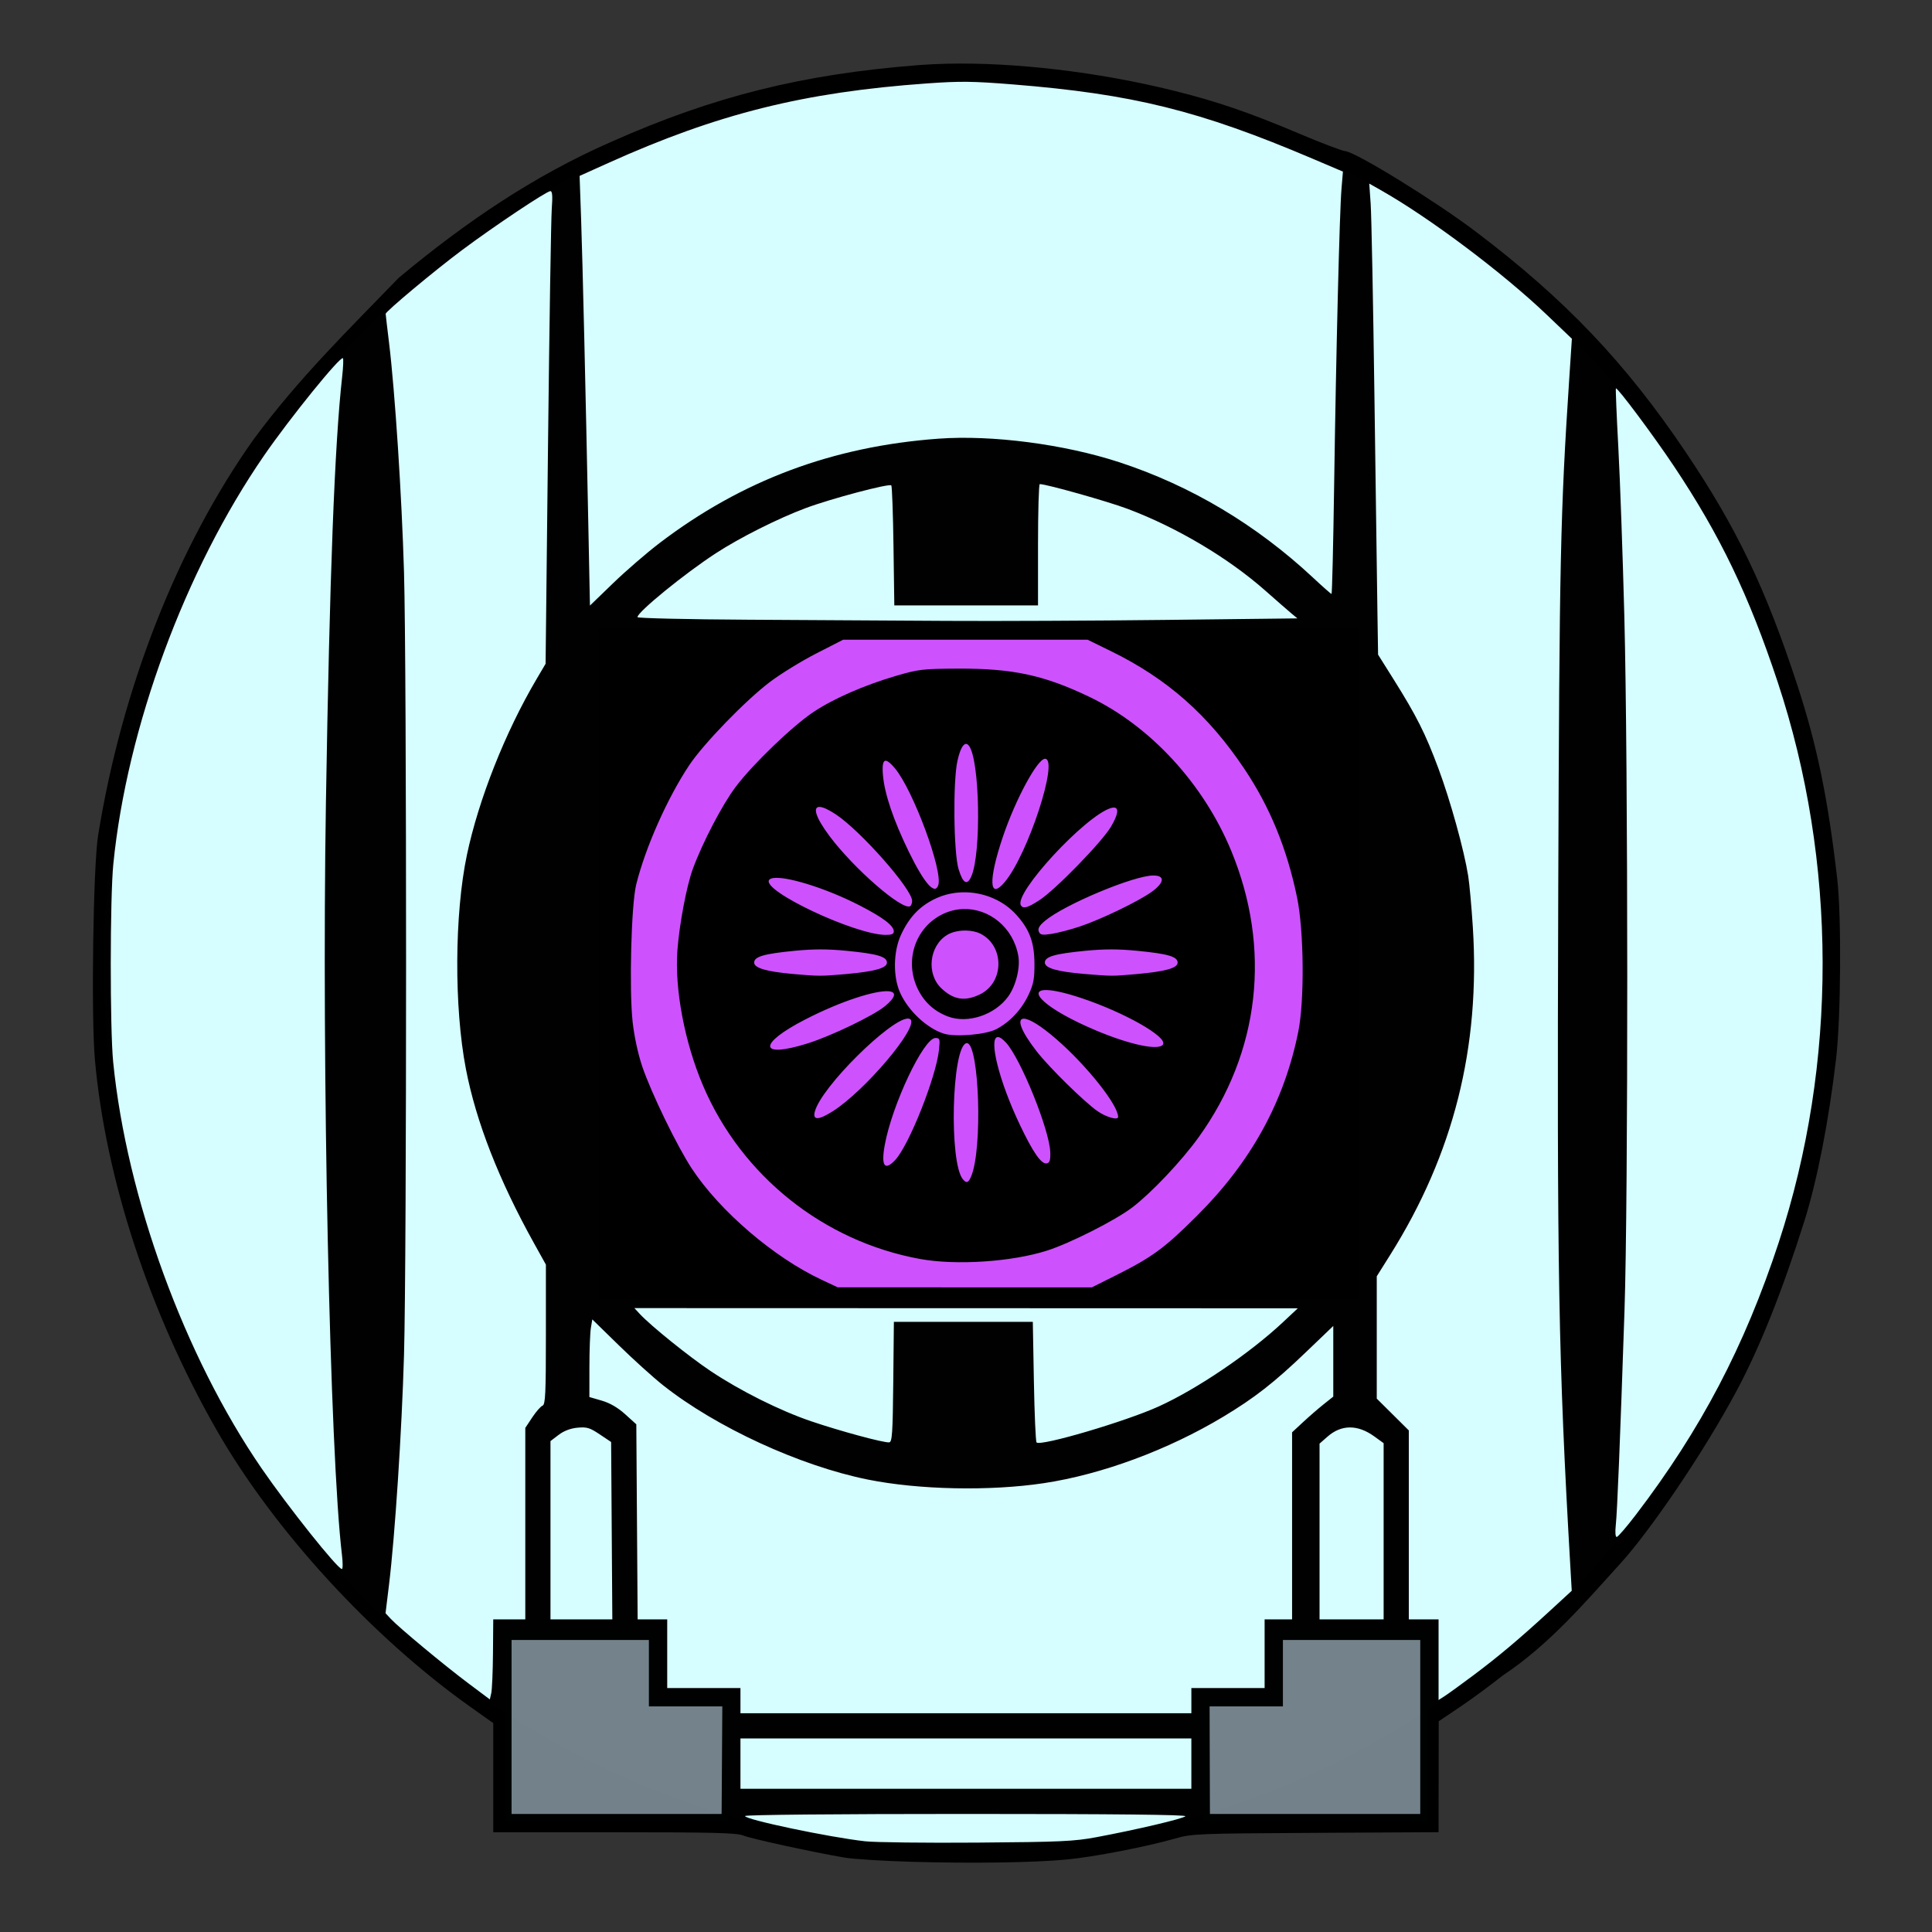
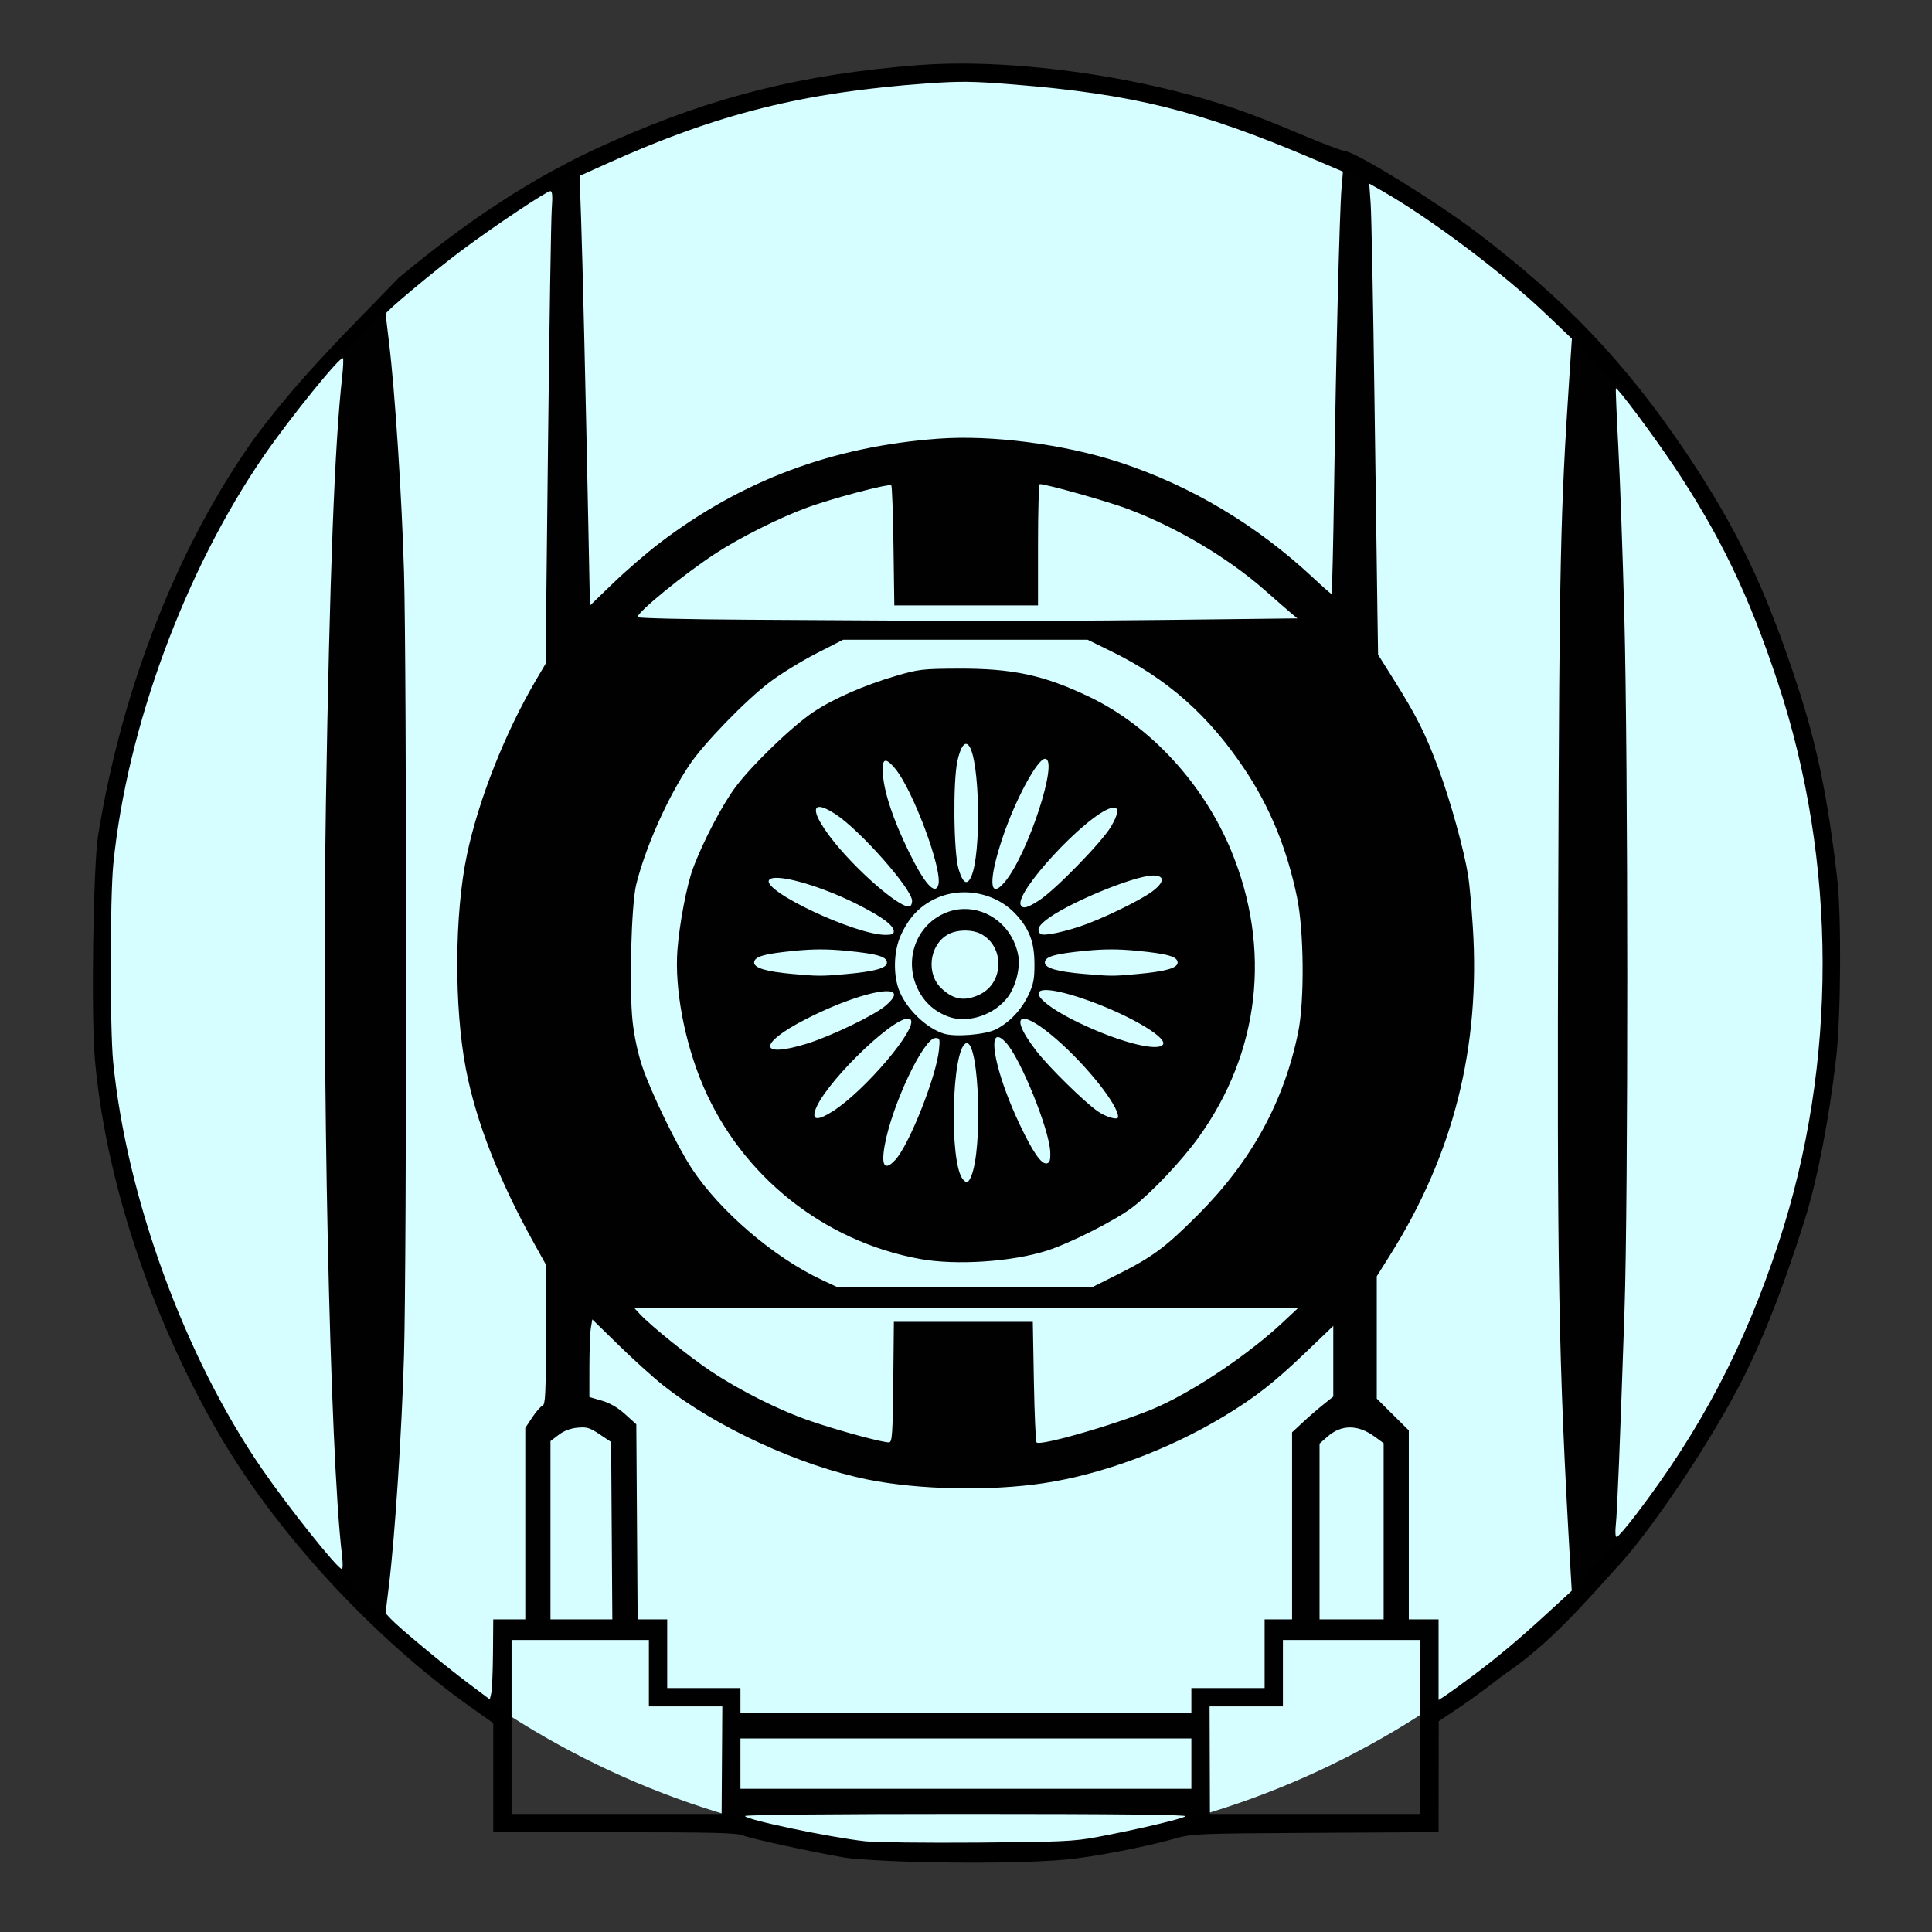
<svg xmlns="http://www.w3.org/2000/svg" xmlns:ns1="http://sodipodi.sourceforge.net/DTD/sodipodi-0.dtd" xmlns:ns2="http://www.inkscape.org/namespaces/inkscape" version="1.2" viewBox="0 0 825 825" width="825" height="825" id="svg1" ns1:docname="OCG rogo kaonomi .svg" ns2:version="1.4 (86a8ad7, 2024-10-11)" ns2:export-filename="Head Color.png" ns2:export-xdpi="139.63637" ns2:export-ydpi="139.63637">
  <rect x="0" y="0" width="825" height="825" fill="#333333" stroke="none" />
  <defs id="defs1" />
  <ns1:namedview id="namedview1" pagecolor="#ffffff" bordercolor="#666666" borderopacity="1.0" ns2:showpageshadow="2" ns2:pageopacity="0.0" ns2:pagecheckerboard="0" ns2:deskcolor="#d1d1d1" ns2:zoom="0.27086606" ns2:cx="-372.87801" ns2:cy="1042.9509" ns2:window-width="1920" ns2:window-height="1009" ns2:window-x="-8" ns2:window-y="-8" ns2:window-maximized="1" ns2:current-layer="svg1" />
  <title id="title1">rogo_gensyoku</title>
  <style id="style1">
		.s0 { fill: #000000 } 
		.s1 { fill: #d8feff } 
		.s2 { fill: #001d36 } 
		.s3 { fill: #cf54fe } 
		.s4 { fill: #74838c } 
		.s5 { fill: #ffffff } 
	</style>
  <ellipse style="display:inline;fill:#d6fdff;fill-opacity:1;stroke:none" id="path3" cx="411.813" cy="411.813" rx="367.434" ry="377.876" />
-   <path id="path18" style="display:inline;opacity:0.995;fill:#74838b;fill-opacity:1;fill-rule:evenodd;stroke:#ff0000;stroke-width:0;stroke-opacity:0;paint-order:markers fill stroke" d="m 215.426,696.307 v 40.652 40.652 h 47.834 47.836 l 0.201,-25.992 0.201,-25.99 H 291.807 280.115 V 714.967 696.307 h -32.344 z m 329.383,0 v 18.66 10.662 h -11.666 -19.666 l 0.113,25.99 0.115,25.992 h 47.896 47.896 v -40.652 -40.652 z" ns1:nodetypes="cccccccccccsccccccccccccc" />
-   <rect style="display:inline;opacity:0.995;fill:#cd52fe;fill-opacity:1;fill-rule:evenodd;stroke:#ff0000;stroke-width:0;stroke-opacity:0;paint-order:markers fill stroke" id="rect39" width="324.985" height="286.378" x="255.59" y="268.296" ry="0" />
  <path id="path2" style="display:inline;opacity:0.995;fill:#000000;fill-rule:evenodd;stroke:#ff0000;stroke-width:0;stroke-opacity:0;paint-order:markers fill stroke" d="m 404.312,27.207 c -4.113,0.095 -8.084,0.287 -11.887,0.582 -49.721,3.858 -87.795,13.358 -131.461,32.803 -33.228,14.554 -62.309,34.389 -90.68,58.021 -21.698,22.426 -42.996,43.191 -62.021,69.047 C 75.771,233.457 51.991,294.04 41.895,356.75 c -2.1,13.042 -3.024,76.999 -1.381,95.584 4.483,50.724 23.224,107.904 51.764,157.936 24.499,42.948 66.458,88.741 108.836,118.781 l 9.516,6.746 v 23.307 23.305 h 51.684 c 42.109,0 52.293,0.253 54.979,1.369 3.246,1.349 30.005,7.182 43.369,9.453 3.763,0.64 16.517,1.441 28.344,1.781 26.227,0.754 52.092,0.383 66.434,-0.957 11.44,-1.069 34.399,-5.511 46.457,-8.988 7.044,-2.031 9.383,-2.125 59.865,-2.402 l 52.535,-0.289 0.033,-23.686 0.035,-23.686 9.006,-6.047 c 4.954,-3.325 13.186,-9.381 18.293,-13.459 20.006,-13.272 35.383,-31.477 50.438,-48.036 12.214,-13.434 35.125,-46.624 49.687,-73.971 9.81,-18.424 19.323,-42.297 28.709,-72.049 5.478,-17.364 10.421,-42.669 13.555,-69.395 2.047,-17.453 2.322,-60.801 0.488,-76.727 -3.946,-34.26 -8.619,-56.98 -16.99,-82.59 -13.573,-41.522 -25.922,-67.307 -47.768,-99.742 C 694.067,154.809 668.368,127.825 630.182,98.906 612.926,85.839 579.131,65.005 574.412,64.527 572.963,64.381 564.301,61.092 555.162,57.219 533.486,48.031 519.506,43.247 500.824,38.627 468.747,30.694 433.101,26.54 404.312,27.207 Z m 8.777,7.736 c 5.256,0.062 10.885,0.421 19.482,1.111 51.14,4.106 79.581,11.152 127.828,31.67 l 13.057,5.553 -0.613,7.344 c -0.829,9.92 -2.305,69.408 -3.135,126.344 -0.374,25.669 -0.877,46.67 -1.119,46.67 -0.242,0 -3.772,-3.111 -7.844,-6.914 -24.217,-22.616 -52.235,-39.322 -82.699,-49.311 -23.553,-7.723 -54.431,-11.753 -77.287,-10.086 -45.198,3.296 -83.935,17.787 -119.084,44.549 -5.477,4.17 -14.414,11.889 -19.859,17.152 l -9.9,9.57 -0.652,-32.535 C 250.059,165.932 248.779,111.557 248.137,93.27 L 247.498,75.117 259.691,69.625 c 46.764,-21.067 83.56,-30.257 136.154,-34.002 7.103,-0.506 11.988,-0.741 17.244,-0.68 z m 171.604,43.389 4.783,2.732 c 21.327,12.186 52.254,35.424 71.121,53.441 l 10.627,10.148 -1.129,17.105 c -3.778,57.275 -4.206,77.154 -4.689,217.471 -0.571,165.462 0.065,201.254 5.139,289.311 l 0.619,10.752 -9.5,8.734 c -13.014,11.967 -21.797,19.355 -32.723,27.525 -5.099,3.813 -10.481,7.711 -11.959,8.662 l -2.688,1.729 v -17.217 -17.217 h -6.354 -6.352 v -40.344 -40.344 l -6.842,-6.789 -6.842,-6.791 v -26.119 -26.121 l 5.711,-9.092 c 27.07,-43.083 38.569,-88.699 35.309,-140.07 -0.546,-8.597 -1.435,-18.417 -1.979,-21.822 -1.768,-11.083 -7.601,-32.131 -12.711,-45.861 -5.555,-14.926 -9.317,-22.406 -19.121,-38.025 l -6.645,-10.586 -0.273,-17.598 c -0.15,-9.679 -0.723,-51.026 -1.273,-91.881 -0.551,-40.855 -1.277,-78.208 -1.615,-83.008 z m -349.66,3.281 c 0.823,0 0.985,2.124 0.582,7.574 -0.308,4.166 -1.029,49.578 -1.6,100.916 l -1.037,93.342 -3.889,6.598 c -13.379,22.706 -24.705,51.308 -29.707,75.016 -5.325,25.241 -5.515,65.079 -0.434,91.408 4.355,22.569 14.063,47.399 29.133,74.508 l 5.027,9.043 v 29.84 c 0,25.339 -0.217,29.921 -1.436,30.389 -0.79,0.303 -2.769,2.563 -4.398,5.023 l -2.963,4.475 v 40.883 40.883 h -6.842 -6.842 l -0.115,14.416 c -0.064,7.929 -0.393,15.618 -0.732,17.086 l -0.617,2.668 -9.285,-6.961 c -10.301,-7.723 -29.559,-23.732 -33.018,-27.447 l -2.229,-2.393 1.48,-12.125 c 2.544,-20.834 5.465,-65.553 6.41,-98.135 1.177,-40.589 1.177,-293.681 0,-334.27 -0.941,-32.438 -3.863,-77.279 -6.381,-97.898 -0.798,-6.539 -1.451,-12.134 -1.451,-12.434 0,-1.037 20.946,-18.518 32.625,-27.229 13.857,-10.335 36.09,-25.176 37.717,-25.176 z m -88.602,71.35 c 0.278,0.269 0.137,3.789 -0.314,7.82 -3.224,28.818 -5.365,84.956 -6.943,182.072 -1.84,113.196 1.673,278.053 6.842,321.043 0.404,3.36 0.393,6.109 -0.023,6.109 -1.828,0 -22.927,-26.455 -34.299,-43.006 C 78.827,579.17 54.089,511.442 48.328,453.514 c -1.407,-14.146 -1.366,-70.257 0.061,-84.545 5.822,-58.296 30.633,-125.529 64.385,-174.467 11.082,-16.068 32.572,-42.59 33.658,-41.539 z m 543.588,12.895 c 0.589,-0.592 16.039,20.108 24.77,33.188 19.738,29.569 32.041,55.169 44.324,92.221 25.431,76.713 25.579,162.837 0.414,239.361 -14.561,44.279 -33.238,79.878 -60.949,116.166 -4.002,5.241 -7.702,9.531 -8.221,9.531 -0.557,0 -0.714,-2.099 -0.381,-5.133 0.616,-5.62 1.813,-35.095 3.719,-91.631 1.602,-47.532 1.553,-233.959 -0.078,-296.641 -0.671,-25.803 -1.823,-58.13 -2.559,-71.838 -0.736,-13.708 -1.203,-25.06 -1.039,-25.225 z M 444,206.721 c 2.867,0 29.01,7.368 37.564,10.588 21.07,7.93 42.972,20.953 58.84,34.986 4.785,4.232 9.805,8.61 11.154,9.73 l 2.453,2.037 -56.031,0.65 c -30.817,0.358 -73,0.545 -93.742,0.416 -20.742,-0.129 -58.935,-0.353 -84.873,-0.498 -25.938,-0.145 -47.16,-0.639 -47.16,-1.098 0,-2.19 20.122,-18.59 33.465,-27.275 10.265,-6.682 26.557,-14.87 38.375,-19.287 10.765,-4.023 35.631,-10.621 36.555,-9.697 0.321,0.321 0.742,11.983 0.936,25.916 l 0.352,25.332 H 412.568 443.25 v -25.9 c 0,-14.246 0.338,-25.9 0.75,-25.9 z m -83.977,66.463 h 52.207 52.207 l 9.877,4.83 c 24.057,11.765 41.586,27.215 57.027,50.264 10.922,16.303 18.18,33.989 22.514,54.863 2.971,14.309 3.239,44.078 0.518,57.51 -6.049,29.86 -20.112,55.426 -43.123,78.396 -13.914,13.89 -19.205,17.78 -34.768,25.562 l -10.264,5.133 -54.246,-0.014 -54.244,-0.012 -7.014,-3.291 c -20.33,-9.54 -43.393,-29.327 -55.322,-47.463 -6.296,-9.572 -17.348,-32.351 -21.139,-43.568 -1.808,-5.352 -3.439,-12.914 -4.109,-19.061 -1.52,-13.938 -0.581,-50.069 1.521,-58.57 3.915,-15.83 13.264,-36.885 22.641,-50.99 6.071,-9.133 24.183,-27.811 34.516,-35.598 4.609,-3.474 13.515,-8.943 19.791,-12.154 z m 49.018,12.334 c -15.05,0.068 -16.818,0.276 -26.477,3.107 -13.461,3.947 -26.58,9.682 -35.096,15.344 -9.059,6.023 -25.969,22.282 -33.322,32.041 -5.712,7.581 -14.104,23.65 -18.297,35.039 -2.626,7.134 -5.722,23.433 -6.568,34.572 -1.266,16.665 3.058,39.532 10.982,58.086 16.422,38.447 51.495,66.426 92.65,73.908 15.422,2.804 39.175,1.228 54.246,-3.598 9.863,-3.158 29.119,-12.913 36.346,-18.414 8.181,-6.227 21.061,-19.849 28.357,-29.992 26.149,-36.35 31.165,-80.487 13.9,-122.291 -11.815,-28.609 -34.492,-53.242 -60.484,-65.701 -19.491,-9.343 -32.81,-12.208 -56.238,-12.102 z m 3.396,32.148 c 0.423,-0.033 0.845,0.2 1.26,0.709 4.721,5.793 5.451,46.27 1.01,56.018 -1.761,3.864 -3.534,2.799 -5.365,-3.225 -2.144,-7.054 -2.456,-37.603 -0.473,-46.352 1.035,-4.568 2.301,-7.053 3.568,-7.15 z m 33.812,6.342 c 6.048,0 -7.309,40.879 -17.195,52.629 -6.733,8.002 -7.082,-0.748 -0.775,-19.398 5.387,-15.931 14.743,-33.23 17.971,-33.23 z m -67.756,0.891 c 0.847,0.208 2.05,1.273 3.646,3.17 7.707,9.159 20.517,43.632 18.535,49.877 -1.426,4.494 -5.988,-0.686 -12.643,-14.354 -6.513,-13.376 -10.291,-24.554 -10.982,-32.498 -0.393,-4.511 0.032,-6.542 1.443,-6.195 z m -28.479,19.674 c 1.389,0.052 3.67,1.059 6.812,3.127 10.622,6.992 32.666,31.962 32.666,37.002 0,0.959 -0.368,1.971 -0.816,2.248 -3.3,2.039 -24.157,-16.103 -34.533,-30.039 -5.922,-7.954 -7.184,-12.453 -4.129,-12.338 z m 125.48,0.277 c 2.423,-0.113 2.059,2.856 -1.104,8.191 -3.906,6.589 -23.75,26.954 -30.576,31.379 -5.003,3.243 -6.891,3.767 -7.869,2.184 -3.132,-5.067 27.351,-38.075 38.34,-41.516 0.46,-0.144 0.863,-0.222 1.209,-0.238 z m 16.992,29.006 c 5.055,0 4.79,2.987 -0.613,6.924 -5.586,4.069 -22.003,11.977 -31.031,14.945 -4.032,1.326 -9.416,2.714 -11.963,3.086 -3.923,0.573 -4.734,0.408 -5.301,-1.07 -0.484,-1.262 0.257,-2.516 2.678,-4.539 8.325,-6.956 37.932,-19.346 46.23,-19.346 z m -161.188,1 c 6.517,-0.152 22.231,4.828 35.699,11.746 10.127,5.202 14.674,8.658 14.674,11.152 0,1.106 -0.985,1.499 -3.664,1.461 -13.149,-0.187 -52.489,-18.738 -49.611,-23.395 0.384,-0.621 1.398,-0.93 2.902,-0.965 z m 81.617,6.193 c 7.902,0.293 15.703,3.635 21.07,9.576 5.657,6.262 7.692,11.741 7.748,20.859 0.04,6.459 -0.399,8.769 -2.514,13.279 -2.99,6.375 -8.026,11.74 -13.836,14.738 -4.55,2.348 -17.568,3.423 -22.439,1.854 -7.232,-2.33 -15.186,-9.82 -18.617,-17.533 -3.04,-6.834 -2.864,-17.539 0.406,-24.6 3.453,-7.455 7.801,-12.093 14.354,-15.311 4.31,-2.116 9.087,-3.039 13.828,-2.863 z m -1.578,7.123 c -3.061,0.096 -6.164,0.85 -9.141,2.354 -11.586,5.853 -16.107,20.105 -10.162,32.035 2.749,5.517 7.041,9.371 12.848,11.535 8.412,3.136 19.953,-0.715 25.631,-8.553 3.281,-4.529 5.223,-12.324 4.328,-17.371 -2.178,-12.293 -12.573,-20.344 -23.504,-20 z m 1.186,9.195 c 2.291,0.043 4.532,0.503 6.252,1.393 10.246,5.299 10.048,20.837 -0.33,25.861 -6.422,3.109 -11.316,2.326 -16.508,-2.639 -6.458,-6.176 -5.146,-18.088 2.506,-22.754 2.107,-1.285 5.135,-1.917 8.08,-1.861 z m -62.129,8.051 c 3.52,0 7.042,0.198 11.113,0.596 13.118,1.281 17.232,2.485 17.232,5.041 0,2.345 -5.166,3.785 -17.594,4.902 -10.348,0.93 -11.828,0.924 -22.969,-0.086 -10.944,-0.993 -16.127,-2.54 -16.127,-4.816 0,-2.556 4.114,-3.76 17.232,-5.041 4.072,-0.398 7.591,-0.596 11.111,-0.596 z m 124.131,0 c 3.52,0 7.04,0.198 11.111,0.596 13.118,1.281 17.232,2.485 17.232,5.041 0,2.345 -5.164,3.785 -17.592,4.902 -10.234,0.92 -10.58,0.917 -22.48,-0.084 -11.293,-0.95 -16.617,-2.493 -16.617,-4.818 0,-2.556 4.114,-3.76 17.232,-5.041 4.072,-0.398 7.593,-0.596 11.113,-0.596 z m -27.504,17.355 c 2.955,0.082 7.802,1.119 14.674,3.402 18.429,6.124 36.916,16.618 34.932,19.828 -1.698,2.748 -14.051,0.164 -28.652,-5.994 -21.65,-9.131 -29.818,-17.484 -20.953,-17.236 z m -67.627,0.512 c 3.323,0.244 3.427,2.244 -1.387,6.285 -4.836,4.06 -23.097,12.857 -33.283,16.035 -20.691,6.456 -21.25,0.221 -0.92,-10.244 15.567,-8.013 30.051,-12.483 35.59,-12.076 z m 8.277,11.66 c 0.486,-0.003 0.873,0.125 1.145,0.396 3.42,3.42 -19.548,30.526 -33.203,39.186 -6.051,3.838 -8.61,3.921 -7.689,0.252 2.647,-10.547 32.456,-39.796 39.748,-39.834 z M 437.111,435 c 2.251,-0.062 7.15,2.794 14.15,8.896 12.97,11.306 26.197,27.991 26.197,33.043 0,1.578 -5.173,0.111 -8.895,-2.523 -5.775,-4.088 -20.555,-18.622 -25.834,-25.404 -7.028,-9.029 -8.513,-13.932 -5.619,-14.012 z m -11.273,7.877 c 0.811,-0.19 2.028,0.507 3.68,2.275 6.26,6.701 18.66,37.345 18.967,46.873 0.11,3.407 -0.231,4.502 -1.479,4.758 -2.308,0.474 -5.838,-4.58 -11.482,-16.439 -9.121,-19.164 -13.202,-36.644 -9.686,-37.467 z M 399.451,443.25 c 1.883,0 2.001,0.404 1.504,5.131 -1.211,11.511 -12.77,40.602 -18.643,46.916 -4.542,4.884 -6.135,2.646 -4.508,-6.33 3.127,-17.247 16.608,-45.717 21.646,-45.717 z m 13.621,2.207 c 5.042,1.105 6.571,44.661 1.707,56.682 -1.204,2.976 -2.049,3.31 -3.611,1.428 -5.951,-7.171 -4.769,-56.077 1.404,-58.082 0.17,-0.055 0.337,-0.063 0.5,-0.027 z m -142.186,113.127 141.65,0.043 141.648,0.043 -6.354,5.953 c -14.21,13.315 -36.657,28.528 -53.088,35.979 -14.192,6.435 -50.374,17.094 -52.115,15.354 -0.375,-0.375 -0.887,-12.119 -1.139,-26.096 l -0.459,-25.412 h -29.662 -29.662 l -0.262,25.645 c -0.223,21.932 -0.473,25.669 -1.727,25.822 -2.215,0.271 -20.946,-4.791 -33.416,-9.031 -13.288,-4.518 -30.175,-12.956 -42.82,-21.395 -9.146,-6.103 -25.593,-19.354 -30.225,-24.35 z m -17.963,4.824 11.352,11.086 c 6.243,6.098 14.739,13.771 18.879,17.049 22.631,17.919 58.41,34.398 87.391,40.25 21.72,4.386 52.107,5.014 75.148,1.555 24.784,-3.721 53.128,-14.219 76.727,-28.42 13.3,-8.003 21.692,-14.556 35.115,-27.416 l 11.799,-11.305 v 15.084 15.084 l -4.152,3.312 c -2.285,1.822 -6.243,5.256 -8.797,7.629 l -4.643,4.314 v 39.939 39.939 h -5.865 -5.863 v 14.66 14.662 H 524.375 508.736 v 5.375 5.375 H 412.463 316.188 v -5.375 -5.375 h -15.637 -15.639 v -14.662 -14.66 h -6.314 -6.312 l -0.283,-41.65 -0.285,-41.648 -4.738,-4.289 c -3.136,-2.838 -6.522,-4.808 -10.018,-5.824 l -5.281,-1.535 0.012,-12.881 c 0.006,-7.085 0.285,-14.543 0.621,-16.576 z m 323.502,46.135 c 3.37,-0.013 6.888,1.268 10.445,3.846 l 3.967,2.873 v 37.625 37.623 H 577.154 563.471 v -37.529 -37.527 l 3.4,-2.986 c 2.964,-2.603 6.185,-3.911 9.555,-3.924 z m -329.836,0.109 c 3.987,-0.379 5.254,5.1e-4 9.488,2.836 l 4.887,3.273 0.256,37.873 0.256,37.875 h -13.205 -13.207 v -38.068 -38.07 l 3.463,-2.641 c 2.253,-1.719 5.068,-2.793 8.062,-3.078 z m -28.141,90.654 h 29.322 29.32 v 14.172 14.172 h 15.68 15.678 l -0.154,22.969 -0.152,22.969 h -44.848 -44.846 v -37.141 z m 329.383,0 h 29.322 29.322 v 37.141 37.141 h -44.906 -44.904 l -0.074,-22.969 -0.072,-22.969 h 15.656 15.656 v -14.172 z m -231.643,42.027 h 96.273 96.273 v 10.752 10.752 h -96.273 -96.273 v -10.752 z m 96.469,32.254 c 63.643,0 94.192,0.323 93.527,0.988 -1.076,1.076 -20.931,5.746 -38.012,8.941 -9.524,1.782 -15.326,2.046 -50.824,2.312 -22.04,0.165 -43.592,-0.088 -47.893,-0.564 -15.254,-1.689 -51.314,-9.269 -51.314,-10.787 0,-0.529 38.358,-0.891 94.516,-0.891 z" ns1:nodetypes="ssssssssccccsssssscccccssssssssssssssscccssssssccccccssccsccscccssccccccccccccssscccsccsscccssccsscccccccscccccssssssssssssssssssssssssssssssssccssssssccccsscccssssscccccssssssccsssssssssssssssssssssssssssssssssssssssssssssssssssscssssssssssssssssssssssssssssssssssssssssssssssssssssscssscsssssssssssssssssssssssccccsscccccsssccccsssscccccscccccccccccccccccccccccscccccscccccccccsscccccccccscccccccccccccccccccccccccccccccccccsssssss" />
  <g id="Background" transform="matrix(1.742,0,0,1.793,-306.299,-66.329)" style="display:none">
    <ellipse style="opacity:0.995;fill:#001e38;fill-opacity:1;fill-rule:evenodd;stroke-width:1.725;paint-order:markers fill stroke" id="path1" cx="413.41" cy="268.348" rx="211.668" ry="212.629" />
    <path id="Path 4" class="s4" d="m 299,448 v 23 h 56 v -30 h -18 v -16 h -38 z m 189,-15 v 8 h -18 v 30 h 56 v -46 h -38 z" style="fill:#74838b;fill-opacity:1;stroke:#001e38;stroke-width:5;stroke-dasharray:none;stroke-dashoffset:0;stroke-opacity:1" />
    <ellipse style="opacity:0.995;fill:none;fill-opacity:1;stroke:none;stroke-width:5.008;stroke-dasharray:none;stroke-opacity:1;paint-order:markers fill stroke" id="path5" cx="412.312" cy="268.466" rx="128.889" ry="128.116" />
-     <path id="path252" style="fill:#cd52fe;fill-opacity:1;stroke:none" d="m 412,187.352 c -19.7,0.1 -24.2,0.401 -28,1.801 -2.5,1 -7.8,3.499 -11.9,5.699 -4.3,2.2 -10.6,6.9 -14.9,10.9 -4.1,3.8 -9.399,9.7 -11.799,13 -2.3,3.3 -5.801,9.4 -7.701,13.5 -2,4.1 -4.299,10.4 -5.299,14 -1.3,4.8 -1.801,10.1 -1.801,20.5 0,10.2 0.501,15.8 1.701,20.5 1,3.6 3.999,11 6.699,16.5 2.8,5.5 7.099,12.5 9.699,15.6 2.7,3 7.402,7.7 10.602,10.5 3.1,2.7 8.1,6.3 11,8 2.8,1.7 8.2,4.301 12,5.701 6.6,2.7 7.099,2.699 30.199,2.699 H 436 c 12,-4.8 18.6,-8.301 22.5,-10.801 14.972,-10.244 44.282,-40.177 34.9,-85 -3.679,-19.316 -15.325,-37.867 -31.9,-50.299 -2.7,-2 -7.7,-5.101 -11,-6.701 -3.3,-1.7 -8,-3.8 -10.5,-4.6 -3.6,-1.3 -9.2,-1.6 -28,-1.5 z m -0.748,8.326 c 1.298,0 2.573,0.024 3.748,0.074 4.7,0.2 11.4,1.1 15,2 3.6,0.9 10.3,3.501 15,5.801 5.8,2.9 10.701,6.399 15.801,11.199 26.17,24.894 34.343,69.356 1.199,102.5 -6.7,6.7 -10.3,9.401 -17,12.801 -4.7,2.3 -11.2,4.899 -14.5,5.699 -3.3,0.9 -9.4,1.799 -13.5,2.199 -4.4,0.3 -10.6,7.8e-4 -15,-0.699 -4.1,-0.7 -10.6,-2.401 -14.5,-3.801 -3.9,-1.5 -10.1,-4.699 -14,-7.299 -3.9,-2.5 -9.6,-7.4 -12.9,-11 -3.2,-3.5 -7.3,-8.9 -9.1,-11.9 -1.7,-3 -4.401,-8.799 -5.801,-12.699 -1.5,-4 -3.199,-11 -3.699,-15.5 -0.7,-5.6 -0.7,-10.901 0,-16.301 0.6,-4.4 1.7,-10.2 2.6,-13 0.9,-2.7 3.501,-8.6 5.801,-13 3,-5.8 6.2,-10.2 12.1,-16 4.4,-4.4 10.5,-9.499 13.5,-11.199 3,-1.8 8.6,-4.401 12.5,-5.801 3.9,-1.3 9.5,-2.9 12.5,-3.4 2.25,-0.45 6.357,-0.674 10.252,-0.674 z m 1.357,18.701 a 16.251,2.802 89.992 0 0 -2.801,16.252 16.251,2.802 89.992 0 0 2.805,16.252 16.251,2.802 89.992 0 0 2.801,-16.252 16.251,2.802 89.992 0 0 -2.805,-16.252 z m 19.514,3.807 a 2.802,16.251 22.083 0 0 -8.709,14.006 2.802,16.251 22.083 0 0 -3.512,16.113 2.802,16.251 22.083 0 0 8.707,-14.006 2.802,16.251 22.083 0 0 3.514,-16.113 z m -39.502,0.199 a 16.251,2.802 67.251 0 0 3.699,16.074 16.251,2.802 67.251 0 0 8.871,13.902 16.251,2.802 67.251 0 0 -3.701,-16.07 16.251,2.802 67.251 0 0 -8.137,-13.771 16.251,2.802 67.251 0 0 -0.732,-0.135 z m -15.809,10.885 a 16.251,2.802 45.161 0 0 -0.729,0.15 16.251,2.802 45.161 0 0 9.473,13.502 16.251,2.802 45.161 0 0 13.447,9.547 16.251,2.802 45.161 0 0 -9.473,-13.5 16.251,2.802 45.161 0 0 -12.719,-9.699 z m 71.861,0.248 a 2.802,16.251 45.153 0 0 -12.771,9.629 2.802,16.251 45.153 0 0 -9.545,13.449 2.802,16.251 45.153 0 0 13.498,-9.475 2.802,16.251 45.153 0 0 9.547,-13.447 2.802,16.251 45.153 0 0 -0.729,-0.156 z m 9.836,16.176 a 2.802,16.251 67.243 0 0 -14.119,4.201 2.802,16.251 67.243 0 0 -13.902,8.871 2.802,16.251 67.243 0 0 16.07,-3.701 2.802,16.251 67.243 0 0 13.904,-8.871 2.802,16.251 67.243 0 0 -0.617,-0.418 2.802,16.251 67.243 0 0 -1.336,-0.082 z m -91.994,0.467 a 16.251,2.802 22.091 0 0 -1.947,0.521 16.251,2.802 22.091 0 0 14.006,8.709 16.251,2.802 22.091 0 0 16.113,3.516 16.251,2.802 22.091 0 0 -14.006,-8.709 16.251,2.802 22.091 0 0 -14.166,-4.037 z m 45.941,3.445 c -7.93,-0.044 -14.837,5.401 -16.645,13.123 -2.14,9.14 3.536,18.286 12.676,20.426 9.14,2.14 18.283,-3.536 20.422,-12.678 2.139,-9.14 -3.535,-18.284 -12.674,-20.424 -1.239,-0.29 -2.506,-0.44 -3.779,-0.447 z m -0.529,3.461 c 1.179,-0.038 2.357,0.079 3.506,0.348 7.26,1.699 11.768,8.963 10.068,16.223 -1.699,7.26 -8.963,11.768 -16.223,10.068 -7.26,-1.7 -11.766,-8.963 -10.066,-16.223 1.393,-5.949 6.608,-10.221 12.715,-10.416 z m 0.381,5.514 c -0.21,10e-4 -0.42,0.011 -0.629,0.029 -3.454,0.291 -6.327,2.774 -7.117,6.148 -1.006,4.302 1.665,8.605 5.967,9.611 4.302,1.007 8.606,-1.663 9.613,-5.965 1.007,-4.302 -1.664,-8.607 -5.967,-9.613 -0.409,-0.096 -0.823,-0.159 -1.24,-0.189 -0.209,-0.015 -0.417,-0.023 -0.627,-0.021 z m -35.324,4.807 a 16.251,2.802 0 0 0 -16.252,2.803 16.251,2.802 0 0 0 16.252,2.803 16.251,2.802 0 0 0 16.252,-2.803 16.251,2.802 0 0 0 -16.252,-2.803 z m 71.268,0 A 16.251,2.802 0 0 0 432,266.189 a 16.251,2.802 0 0 0 16.252,2.801 16.251,2.802 0 0 0 16.25,-2.801 16.251,2.802 0 0 0 -16.25,-2.803 z m -15.699,9.576 a 16.251,2.802 22.091 0 0 -1.947,0.521 16.251,2.802 22.091 0 0 14.004,8.707 16.251,2.802 22.091 0 0 16.111,3.516 A 16.251,2.802 22.091 0 0 446.717,277 16.251,2.802 22.091 0 0 432.553,272.963 Z m -39.768,0.301 a 2.802,16.251 67.243 0 0 -14.113,4.201 2.802,16.251 67.243 0 0 -13.9,8.869 2.802,16.251 67.243 0 0 16.068,-3.703 2.802,16.251 67.243 0 0 13.904,-8.871 2.802,16.251 67.243 0 0 -0.621,-0.416 2.802,16.251 67.243 0 0 -1.338,-0.08 z m 5.359,6.516 a 2.802,16.251 45.153 0 0 -12.768,9.629 2.802,16.251 45.153 0 0 -9.545,13.445 2.802,16.251 45.153 0 0 13.496,-9.473 2.802,16.251 45.153 0 0 9.547,-13.449 2.802,16.251 45.153 0 0 -0.73,-0.152 z m 28.922,0.025 a 16.251,2.802 45.161 0 0 -0.73,0.15 16.251,2.802 45.161 0 0 9.475,13.5 16.251,2.802 45.161 0 0 13.443,9.547 16.251,2.802 45.161 0 0 -9.471,-13.498 16.251,2.802 45.161 0 0 -12.717,-9.699 z m -6.887,4.305 a 16.251,2.802 67.251 0 0 3.701,16.072 16.251,2.802 67.251 0 0 8.867,13.902 16.251,2.802 67.251 0 0 -3.699,-16.07 16.251,2.802 67.251 0 0 -8.137,-13.77 16.251,2.802 67.251 0 0 -0.732,-0.135 z m -14.85,0.115 a 2.802,16.251 22.083 0 0 -8.707,14.006 2.802,16.251 22.083 0 0 -3.512,16.111 2.802,16.251 22.083 0 0 8.705,-14.004 2.802,16.251 22.083 0 0 3.514,-16.113 z m 7.289,1.422 a 16.251,2.802 89.992 0 0 -2.799,16.252 16.251,2.802 89.992 0 0 2.805,16.25 16.251,2.802 89.992 0 0 2.799,-16.25 16.251,2.802 89.992 0 0 -2.805,-16.252 z" />
    <path id="Path 5" fill-rule="evenodd" class="s1" d="m 410.5,54.1 c 2.2,0 10.1,0.4 17.5,1 7.4,0.5 19,2.1 25.8,3.5 6.7,1.3 16.6,3.8 21.9,5.5 5.4,1.7 14.7,5.2 31.6,12.4 l -0.6,7.5 c -0.4,4.1 -1,28.3 -2.2,99.7 l -7,-6.5 c -3.9,-3.5 -9.7,-8.4 -13,-10.7 -3.3,-2.4 -9.4,-6.1 -13.5,-8.4 -4.1,-2.2 -11.1,-5.4 -15.5,-7 -4.4,-1.6 -10.9,-3.6 -14.5,-4.4 -3.6,-0.9 -11.4,-2.1 -17.5,-2.7 -8.4,-0.9 -13.6,-0.9 -22,0 -6.1,0.6 -15.1,2.2 -20,3.4 -4.9,1.3 -13.3,4.2 -18.5,6.4 -5.2,2.3 -12.6,6.2 -16.5,8.8 -3.9,2.5 -10.1,7.1 -13.9,10.2 -3.8,3.1 -8.6,7.7 -14.4,14.7 L 317.6,152 c -0.3,-19.5 -0.9,-44.3 -1.9,-74.5 l 10.4,-4.6 c 5.7,-2.6 15.5,-6.3 21.6,-8.3 6.2,-2 16.8,-4.7 23.5,-6.1 6.8,-1.3 17.5,-2.9 23.8,-3.3 6.3,-0.5 13.3,-1 15.5,-1.1 z m 98.4,22.6 5.8,3.3 c 3.2,1.8 8.9,5.3 12.8,7.8 3.9,2.4 10.8,7.4 15.5,11.1 4.7,3.6 11.2,9.1 20.5,17.9 l -0.7,8.3 c -0.4,4.6 -1.2,20.8 -1.9,35.9 -0.8,16.7 -1.3,58.2 -1.3,105.5 0,47.3 0.5,88.8 1.3,105.5 0.7,15.1 1.5,31.3 2.6,44.3 l -7.1,6.6 c -3.8,3.6 -10.8,9.4 -15.5,12.9 -4.6,3.5 -9.9,7.2 -14.9,10.2 v -21 h -7 L 518.9,378.5 511,371 v -30.5 l 4.6,-7 c 2.5,-3.9 6,-10.1 7.9,-14 1.8,-3.9 4.4,-10.7 5.9,-15.3 1.4,-4.5 3.3,-12.1 4.1,-16.9 0.8,-4.9 1.5,-14.2 1.5,-20.8 0,-6.6 -0.7,-16.1 -1.5,-21 -0.9,-4.9 -3,-13.1 -4.6,-18 -1.7,-4.9 -4.3,-11.7 -5.9,-15 -1.5,-3.3 -4.8,-8.9 -11.6,-19 l -0.7,-53 c -0.4,-29.2 -0.9,-55.4 -1.2,-58.4 z m -196.2,2.4 c 0.8,-0.1 1,1.3 0.7,4.2 -0.3,2.3 -0.7,28.5 -1.6,112.2 l -3.9,6.5 c -2.1,3.6 -5.4,9.9 -7.3,14 -1.9,4.1 -4.6,11.3 -6,16 -1.3,4.7 -3,12.3 -3.7,17 -0.8,5.4 -1,13.8 -0.7,23 0.4,10.8 1.2,16.9 3,24 1.4,5.2 3.9,12.9 5.6,17 1.7,4.1 5.4,11.5 13.2,25 0,0 -0.15,28.09 -0.089,33.909 -2.188,1.771 -3.464,2.634 -5.011,5.591 L 307,425 h -8 l -0.5,21 -6.5,-4.5 c -3.6,-2.4 -10.5,-7.7 -15.4,-11.7 -8.5,-7.1 -8.8,-7.4 -8.2,-10.8 0.3,-1.9 1,-7.8 1.5,-13 0.5,-5.2 1.5,-19.4 2.3,-31.5 0.8,-14.9 1.2,-49.8 1.2,-108 0,-58.1 -0.4,-93.1 -1.2,-108 -0.8,-12.1 -1.8,-26.3 -2.3,-31.5 -0.5,-5.2 -1.2,-11.1 -1.5,-13 -0.5,-3.4 -0.2,-3.7 7.8,-10.3 4.5,-3.7 11.4,-8.9 15.3,-11.6 3.8,-2.7 9.9,-6.7 13.5,-8.9 3.5,-2.3 7,-4.1 7.7,-4.1 z m -50,37.2 c 0.2,0.2 -0.1,4.1 -0.6,8.8 -0.6,4.6 -1.5,16.7 -2.1,26.9 -0.6,10.2 -1.5,40.1 -2,66.5 -0.5,27.7 -0.5,68.4 0,96 0.5,26.4 1.3,56.1 1.9,66 0.6,9.9 1.3,20.5 1.6,23.5 0.3,3 0.8,7.3 1.7,13.5 l -3.7,-3.5 c -2.1,-1.9 -7.4,-8 -11.8,-13.5 -4.5,-5.5 -10.6,-13.8 -13.6,-18.5 -3,-4.7 -8.3,-14.1 -11.8,-21 -3.4,-6.9 -7.8,-17.2 -9.8,-23 -2,-5.8 -4.7,-14.5 -6,-19.5 -1.3,-4.9 -3.2,-14.2 -4.2,-20.5 -1.3,-8.3 -1.8,-17.1 -1.8,-31.5 0,-14.5 0.5,-23.1 1.8,-31.5 1,-6.3 3,-15.8 4.4,-21 1.3,-5.2 4.1,-14.2 6.2,-20 2.1,-5.8 6.1,-15.2 8.9,-21 2.8,-5.8 7.6,-14.5 10.7,-19.5 3.1,-4.9 8.5,-12.6 12,-17 3.4,-4.4 8.8,-10.8 12,-14.3 3.2,-3.4 6,-6.1 6.2,-5.9 z m 306.2,6.2 3.5,4 c 2,2.2 6.1,7.4 9.3,11.5 3.1,4.1 8.1,11.3 11.1,16 2.9,4.7 7.3,12.3 9.6,17 2.4,4.7 6.1,13.5 8.4,19.5 2.2,6.1 4.9,14.2 6.1,18 1.1,3.9 2.7,10.4 3.5,14.5 0.9,4.1 2.3,12.9 3.1,19.5 0.8,6.6 1.5,17.4 1.5,24 0,6.6 -0.7,17.4 -1.5,24 -0.8,6.6 -2.2,15.4 -3.1,19.5 -0.8,4.1 -2.4,10.7 -3.5,14.5 -1.2,3.9 -3.9,12 -6.1,18 -2.2,6.1 -6.4,15.5 -9.2,21 -2.8,5.5 -8.4,15 -12.5,21 -4,6.1 -10.1,14.3 -13.5,18.2 -3.4,4 -6.2,7.2 -6.3,7 -0.2,-0.1 0.2,-6.5 0.7,-14.2 0.5,-7.7 1.4,-34.7 2.1,-60 0.7,-27.8 0.9,-67.8 0.5,-101 -0.4,-30.2 -1.1,-64.9 -1.6,-77 -0.6,-12.1 -1.2,-24.9 -1.6,-28.5 z m -174.1,27.6 c 2.2,-0.1 2.2,0 2.2,28.9 h 31 v -14.5 c 0,-13.1 0.2,-14.5 1.8,-14.5 1,0 6.2,1.1 11.7,2.5 5.5,1.4 13.9,4.3 18.5,6.3 4.7,2.1 12.5,6.4 17.3,9.5 4.8,3.1 11.8,8.6 22.2,18.6 l -86.2,0.1 c -56.9,0 -86.3,-0.3 -86.3,-1 0,-0.5 2.9,-3.5 6.3,-6.6 3.4,-3 10.1,-8.1 14.7,-11.2 4.7,-3.1 12.6,-7.4 17.5,-9.5 5,-2.2 13.1,-5 18,-6.2 5,-1.3 10.1,-2.4 11.3,-2.4 z m -76.3,195.7 9,8.8 c 5,4.9 12.2,11 16.1,13.5 3.8,2.6 10.3,6.4 14.4,8.4 4.2,2.1 11.4,5.1 16,6.7 4.7,1.6 12.4,3.6 17,4.5 5.2,0.9 13.7,1.6 21.5,1.6 7.8,0 16.5,-0.7 21.5,-1.6 4.7,-0.9 12.1,-2.8 16.5,-4.2 4.4,-1.4 12.1,-4.6 17,-7.1 5,-2.5 12,-6.6 15.5,-9.2 3.6,-2.5 10,-8 22.1,-19.7 v 12.3 c -0.1,10.5 0.265,10.755 -1.135,11.635 C 503.288,371.86 500.3,373.6 495,379 v 46 h -7 v 16 h -18 v 6 H 355 v -6 h -18 v -16 h -7 v -22.5 c 0,-18 0.014,-22.535 -0.495,-25.563 C 325.489,372.862 322.711,372 318,372 Z m 7.1,0.3 h 174 l -6.8,6.5 c -3.7,3.5 -10.7,9 -15.5,12.2 -4.8,3.1 -12.6,7.4 -17.2,9.4 -4.7,2.1 -13,4.9 -18.5,6.3 -5.5,1.4 -11,2.6 -12.3,2.6 -2.2,0 -2.2,-0.2 -2.2,-29 h -30 v 14.5 c 0,13.1 -0.2,14.5 -1.8,14.5 -0.9,0 -6.2,-1.2 -11.7,-2.6 -5.5,-1.4 -13.9,-4.2 -18.5,-6.3 -4.7,-2 -12.4,-6.2 -17,-9.3 -4.7,-3 -11.7,-8.5 -15.5,-12.1 z m -7.489,28.588 c 2.7,0 4.8,0.7 9.9,5 L 328.1,425 h -19.435 l -0.189,-45.212 2.535,-2.5 c 2.2,-1.9 4.3,-2.6 7.1,-2.6 z m 189,0 c 2.7,0 4.8,0.7 9.9,5 L 517.1,425 h -20 l -0.189,-45.212 3.1,-2.5 c 2.2,-1.9 4.3,-2.6 7.1,-2.6 z M 355.1,449 h 115 v 16 h -115 z m -0.2,18 h 115.2 l -0.3,2.2 c -0.2,1.7 -1.3,2.4 -5.2,3.4 -2.8,0.7 -10.2,2.3 -16.5,3.5 -9.8,1.9 -15,2.3 -35,2.3 -20.1,0 -25.3,-0.3 -35.5,-2.2 -6.6,-1.2 -14.3,-2.8 -17,-3.5 -3.9,-1.1 -5.1,-1.8 -5.4,-3.5 z" ns1:nodetypes="ccccccccccsccccccscccccccccccccccsccccccccccccccscccccccccccsccccscccccccccscscscccccscsccsscccscsccsccsscccsccccccccssscccscccsccccccccssscsccscccccccccccscsccccscccccccccccsccccccccssccsssccccscccccsscccccsccccccccccscccc" style="fill:#d6feff;fill-opacity:1;fill-rule:evenodd;stroke:#001e38;stroke-width:5;stroke-dasharray:none;stroke-opacity:1" />
-     <path style="display:inline;opacity:0.995;fill:#000000;fill-opacity:1;stroke:#000000;stroke-width:0.754;stroke-dasharray:none;stroke-opacity:1;paint-order:markers fill stroke" d="" id="path15" />
  </g>
</svg>